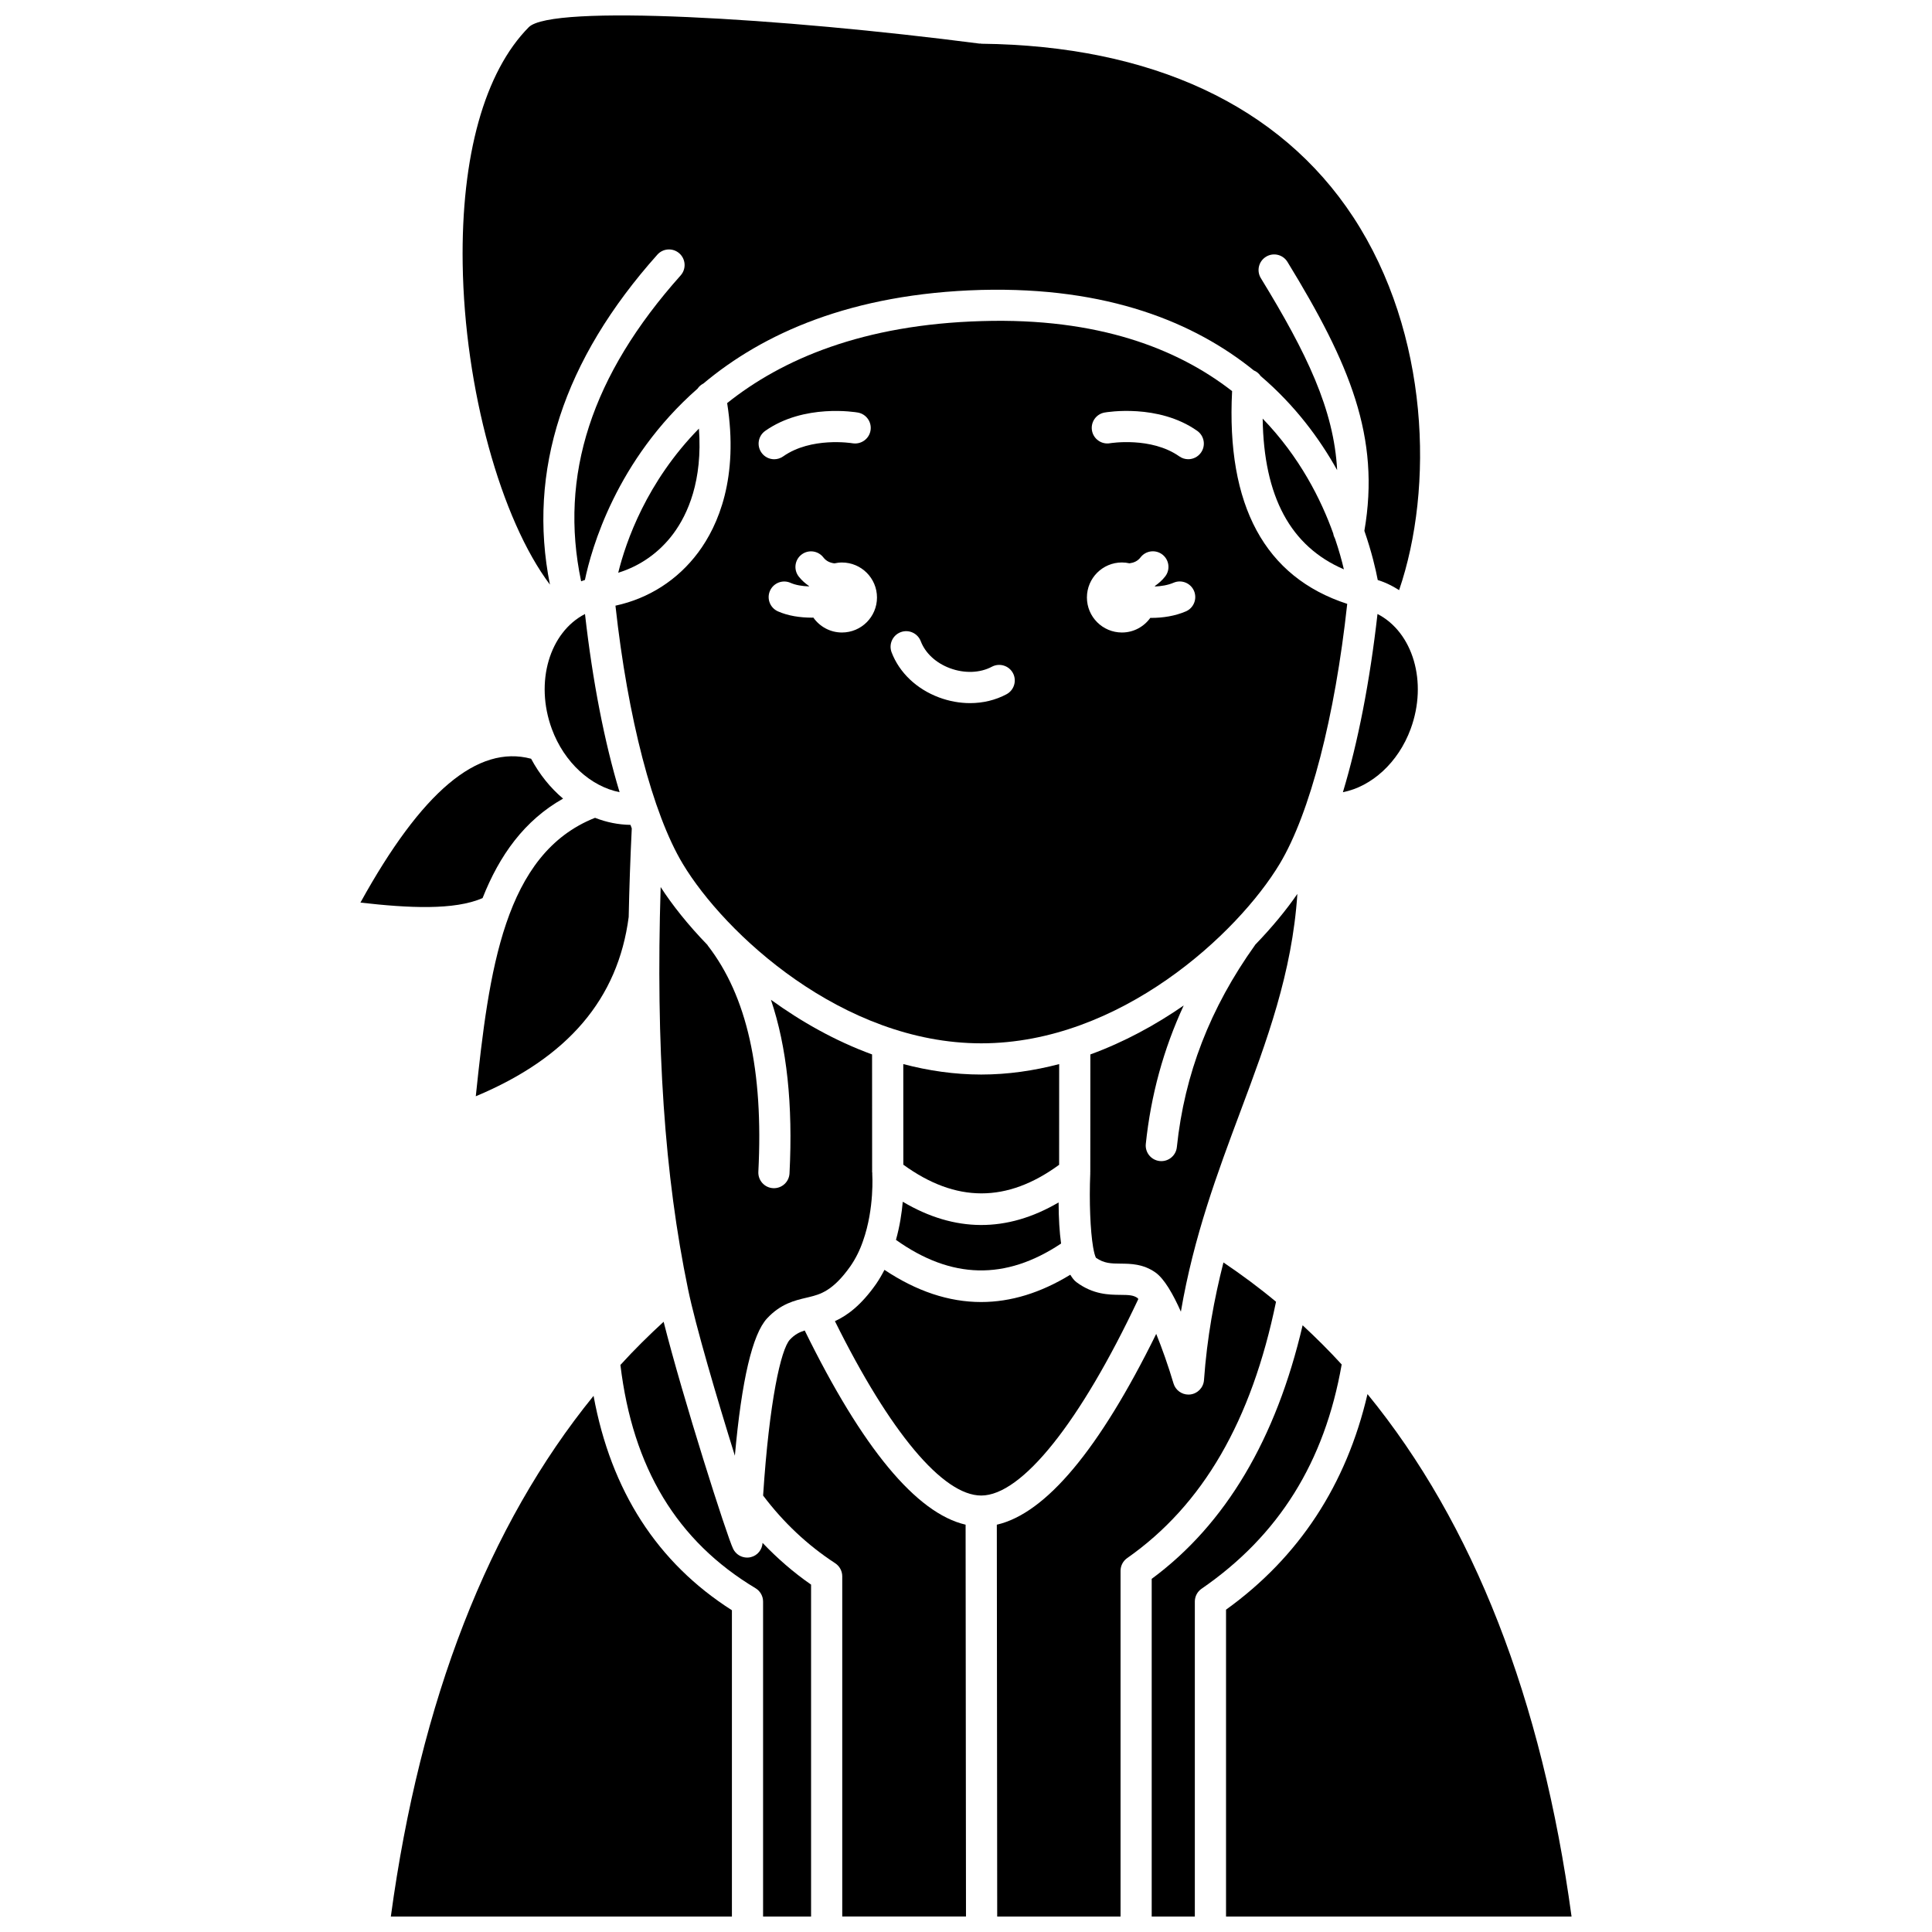
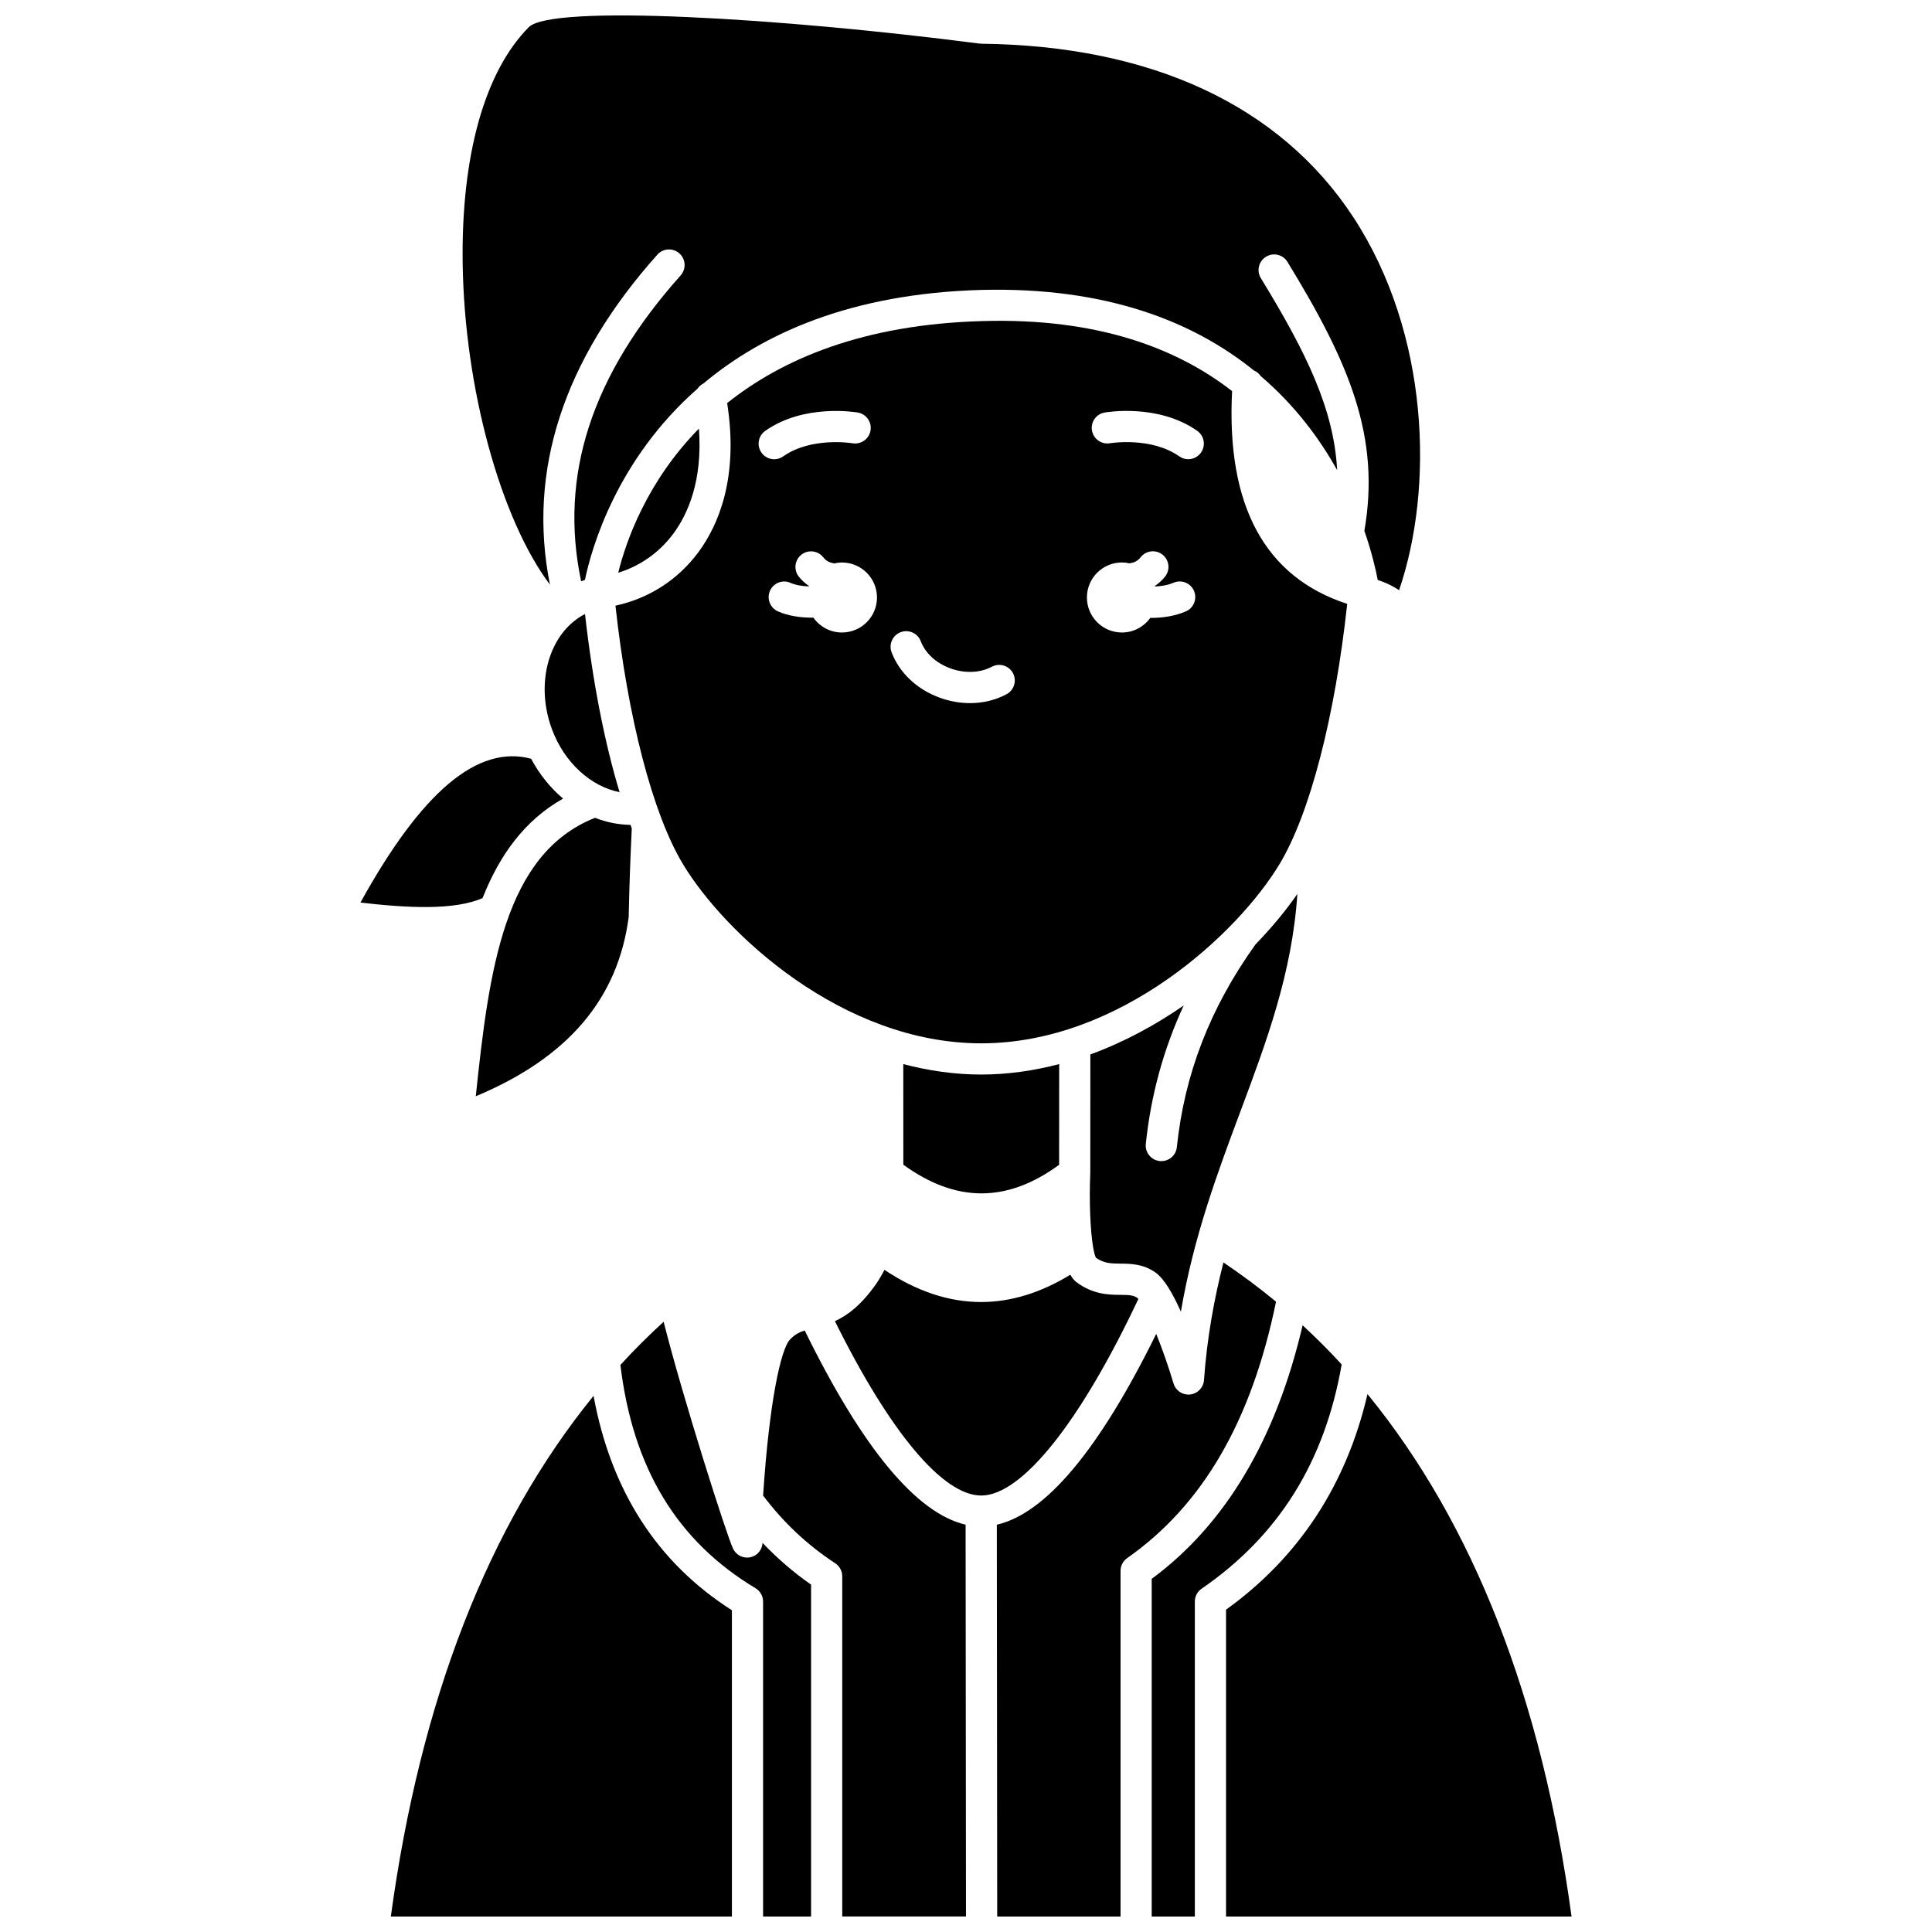
<svg xmlns="http://www.w3.org/2000/svg" width="800px" height="800px" version="1.1" viewBox="144 144 512 512">
  <defs>
    <clipPath id="g">
      <path d="m266 148.09h255v152.91h-255z" />
    </clipPath>
    <clipPath id="f">
      <path d="m408 478h75v173.9h-75z" />
    </clipPath>
    <clipPath id="e">
      <path d="m468 513h93v138.9h-93z" />
    </clipPath>
    <clipPath id="d">
      <path d="m346 496h54v155.9h-54z" />
    </clipPath>
    <clipPath id="c">
      <path d="m247 513h91v138.9h-91z" />
    </clipPath>
    <clipPath id="b">
      <path d="m308 494h51v157.9h-51z" />
    </clipPath>
    <clipPath id="a">
      <path d="m449 495h51v156.9h-51z" />
    </clipPath>
  </defs>
-   <path d="m331.56 394.57c-0.031-0.043-0.039-0.094-0.066-0.137-5.164-5.328-9.344-10.602-12.414-15.355-1.309 42.332 1.027 76.52 7.258 106.57 2.004 9.719 7.691 29.012 12.41 44.133 1.793-20.023 4.656-32.23 8.539-36.398 3.617-3.867 7.231-4.719 10.422-5.473l0.797-0.191c2.754-0.684 6.199-1.539 10.859-8.156 1.383-1.996 2.516-4.262 3.352-6.719 3.059-8.652 2.441-17.699 2.438-17.789-0.008-0.102 0.02-0.203 0.02-0.301h-0.051l-0.016-31.32c-9.805-3.578-18.824-8.711-26.801-14.484 4.227 12.543 5.852 27.77 4.922 46.012-0.113 2.207-1.938 3.922-4.125 3.922-0.07 0-0.145 0-0.215-0.004-2.281-0.117-4.031-2.059-3.918-4.34 1.379-26.93-3.008-46.547-13.41-59.969z" />
  <path d="m270.09 434.52c24.402-10.207 37.68-25.797 40.52-47.508 0.152-7.566 0.422-15.371 0.816-23.477-0.117-0.301-0.223-0.629-0.34-0.934-3.219-0.047-6.383-0.688-9.395-1.871-24.113 9.535-28.105 40.445-31.602 73.789z" />
  <path d="m299.03 306.72c-9.379 4.832-13.363 18.016-8.789 30.453 3.289 8.945 10.371 15.262 17.957 16.762-3.984-13.172-7.144-29.301-9.168-47.215z" />
  <path d="m424.68 452.68 0.012-26.684c-6.637 1.738-13.543 2.769-20.656 2.769-7.117 0-14.02-1.027-20.656-2.769l0.012 26.66c13.934 10.125 27.477 10.137 41.289 0.023z" />
  <path d="m433.68 474.48c0.012 0.059 0.02 0.113 0.031 0.168 0.215 1.211 0.457 2.164 0.73 2.676 2.168 1.512 4.023 1.527 6.555 1.551 2.652 0.023 5.953 0.059 9.191 2.332 2.348 1.648 4.691 5.742 6.758 10.398 3.41-19.973 9.688-36.766 15.801-53.125 7.004-18.738 13.684-36.656 15.07-57.59-2.918 4.242-6.699 8.852-11.18 13.48-0.016 0.02-0.016 0.051-0.031 0.07-11.922 16.684-18.703 34.199-20.73 53.566-0.223 2.125-2.016 3.703-4.109 3.703-0.145 0-0.289-0.008-0.434-0.023-2.269-0.238-3.918-2.269-3.684-4.543 1.355-12.914 4.672-25.055 10.043-36.68-7.453 5.16-15.785 9.703-24.738 12.973l-0.016 31.32h-0.031c0 0.062 0.027 0.117 0.027 0.176-0.32 7.527 0.02 15.285 0.746 19.547z" />
  <g clip-path="url(#g)">
    <path d="m289.74 298.93c-6.019-30.133 3.531-59.52 28.469-87.445 1.52-1.703 4.133-1.848 5.836-0.332 1.703 1.52 1.852 4.133 0.332 5.836-23.629 26.469-32.273 53.035-26.371 81.059 0.332-0.121 0.656-0.246 1.004-0.355 1.684-8.117 8.258-31.742 29.852-50.699 0.379-0.586 0.926-1.031 1.559-1.367 15.738-13.199 39.082-23.828 73.605-24.793 33.562-0.859 56.531 8.633 72.246 21.332 0.758 0.309 1.367 0.824 1.816 1.484 9.102 7.769 15.613 16.586 20.27 24.938-0.859-16.043-8.012-30.926-20.219-50.871-1.191-1.945-0.578-4.488 1.367-5.676 1.949-1.203 4.492-0.582 5.684 1.367 16.516 26.992 24.68 46.445 20.383 71.273 1.949 5.617 3.012 10.234 3.543 13.031 0.559 0.172 1.09 0.363 1.613 0.57 1.434 0.57 2.769 1.301 4.047 2.113 9.246-27.039 8.098-67.969-12.164-98.883-19.367-29.523-53.43-45.406-98.523-45.922-0.086 0-0.156-0.047-0.238-0.051-0.082-0.004-0.16 0.027-0.242 0.02-52.766-6.84-113.44-10.449-119.48-4.352-11.715 11.828-17.934 34.09-17.516 62.688 0.492 33.18 10.141 67.793 23.125 85.035z" />
  </g>
  <path d="m329.22 257.58c-13.844 14.133-19.34 29.898-21.383 38.203 5.809-1.793 10.867-5.34 14.582-10.324 3.875-5.215 7.824-14.105 6.801-27.879z" />
  <path d="m470.52 247.65c-14.43-11.23-35.492-19.484-66.266-18.559-31.625 0.887-53.035 10.137-67.551 21.734 3.113 19.754-2.336 32.41-7.66 39.566-5.445 7.316-13.137 12.227-21.941 14.117 3.262 29.719 9.852 55.105 17.832 68.402 11.039 18.398 42.273 47.582 79.105 47.582 36.832 0 68.062-29.188 79.105-47.582 8.02-13.371 14.637-38.953 17.883-68.879-21.824-7.094-32.07-26.039-30.508-56.383zm-123.73 10.539c10.312-7.269 23.973-4.957 24.551-4.859 2.246 0.398 3.746 2.539 3.352 4.785-0.398 2.246-2.531 3.727-4.781 3.356-0.258-0.043-10.945-1.746-18.359 3.477-0.723 0.508-1.555 0.758-2.375 0.758-1.297 0-2.578-0.609-3.379-1.754-1.324-1.871-0.871-4.449 0.992-5.762zm20.336 53.43c-3.141 0-5.902-1.57-7.582-3.953-0.125 0-0.242 0.02-0.367 0.02-3.121 0-6.352-0.48-9.031-1.676-2.082-0.934-3.016-3.371-2.086-5.457 0.93-2.078 3.371-3.027 5.457-2.086 1.355 0.602 3.102 0.871 4.852 0.934 0.012-0.031 0.02-0.066 0.031-0.098-1.012-0.707-1.953-1.512-2.746-2.543-1.387-1.809-1.051-4.406 0.762-5.793 1.805-1.387 4.402-1.047 5.793 0.762 0.785 1.02 1.816 1.422 2.922 1.57 0.645-0.141 1.312-0.23 2-0.23 5.125 0 9.281 4.156 9.281 9.281-0.004 5.117-4.156 9.27-9.285 9.27zm43.621 16.359c-2.93 1.566-6.254 2.356-9.672 2.356-2.731 0-5.527-0.5-8.246-1.516-5.926-2.215-10.5-6.57-12.547-11.949-0.809-2.133 0.262-4.519 2.394-5.332 2.125-0.812 4.519 0.258 5.336 2.394 1.203 3.156 4.016 5.766 7.715 7.144 3.836 1.438 7.996 1.289 11.125-0.383 2.016-1.07 4.516-0.316 5.594 1.695 1.066 2.008 0.309 4.512-1.699 5.59zm47.5-21.949c-2.875 1.234-6.094 1.719-9.137 1.719-0.09 0-0.172-0.012-0.262-0.012-1.688 2.344-4.418 3.883-7.523 3.883-5.125 0-9.281-4.156-9.281-9.281s4.156-9.281 9.281-9.281c0.688 0 1.355 0.086 2 0.227 1.102-0.148 2.137-0.547 2.922-1.57 1.387-1.809 3.984-2.152 5.793-0.762 1.809 1.387 2.152 3.984 0.762 5.793-0.793 1.031-1.734 1.84-2.742 2.547 0.016 0.043 0.023 0.086 0.043 0.133 1.664-0.074 3.379-0.348 4.902-0.996 2.094-0.91 4.527 0.07 5.426 2.168 0.887 2.109-0.086 4.539-2.184 5.434zm4.027-42.086c-0.805 1.141-2.082 1.754-3.379 1.754-0.824 0-1.652-0.246-2.375-0.758-7.469-5.254-18.254-3.496-18.363-3.477-2.234 0.391-4.383-1.121-4.773-3.363-0.387-2.242 1.109-4.379 3.348-4.773 0.574-0.102 14.234-2.414 24.551 4.859 1.859 1.316 2.309 3.894 0.992 5.758z" />
-   <path d="m381.44 472.58c14.688 10.461 29.051 10.777 43.758 0.973-0.422-3.012-0.637-6.66-0.66-10.895-13.691 8.023-27.527 7.984-41.297-0.184-0.258 2.961-0.793 6.484-1.801 10.105z" />
  <path d="m271.89 382c4.457-11.305 11.082-20.594 21.332-26.359-3.336-2.812-6.231-6.383-8.473-10.566-14.156-3.777-28.992 8.691-45.23 38.121 12.695 1.453 24.887 2.078 32.371-1.195z" />
  <g clip-path="url(#f)">
    <path d="m482.16 488.98c-4.453-3.719-9.129-7.172-13.934-10.418-2.449 9.629-4.348 19.867-5.156 31.18-0.145 1.992-1.691 3.594-3.672 3.812-0.152 0.016-0.301 0.023-0.449 0.023-1.809 0-3.434-1.188-3.957-2.953-1.379-4.648-3.016-9.254-4.582-13.133-15.074 30.633-29.242 47.574-42.242 50.57l0.102 103.84h32.688v-91.613c0-1.348 0.656-2.613 1.762-3.383 20.062-14.059 32.945-36.348 39.441-67.93z" />
  </g>
-   <path d="m500.14 294.88c-0.531-2.281-1.289-5.031-2.34-8.121-0.234-0.426-0.402-0.879-0.477-1.371-3.203-8.961-8.871-20.289-18.703-30.449 0.293 20.688 7.379 33.852 21.52 39.941z" />
  <g clip-path="url(#e)">
    <path d="m506.4 513.45c-5.586 23.988-18.129 43.199-37.488 57.129v81.332h91.566c-7.828-57.617-26.008-104.13-54.078-138.46z" />
  </g>
  <path d="m445.67 488.25c-0.078-0.078-0.172-0.227-0.242-0.281-1.07-0.754-2.277-0.797-4.496-0.816-3.051-0.027-7.227-0.066-11.668-3.367-0.609-0.449-1.133-1.152-1.625-1.969-7.859 4.801-15.75 7.234-23.629 7.234-8.566 0-17.121-2.859-25.621-8.527-0.676 1.309-1.414 2.586-2.242 3.781-3.949 5.613-7.582 8.301-10.887 9.816 14.574 29.418 28.609 46.211 38.773 46.211 10.762 0.004 26.262-19.438 41.637-52.082z" />
  <g clip-path="url(#d)">
    <path d="m357.26 496.59c-1.441 0.457-2.66 1.074-3.934 2.434-2.375 2.551-5.461 16.328-7.094 41.312 5.328 7.07 11.719 13.125 19.098 17.934 1.168 0.766 1.875 2.066 1.875 3.461v90.164h32.793l-0.102-103.84c-13.055-3.023-27.367-20.297-42.637-51.461z" />
  </g>
-   <path d="m517.84 337.17c4.574-12.441 0.586-25.633-8.789-30.457-2.023 17.922-5.188 34.055-9.168 47.23 7.602-1.492 14.664-7.816 17.957-16.773z" />
  <g clip-path="url(#c)">
    <path d="m301.3 513.91c-27.879 34.301-45.93 80.645-53.723 137.99h90.387v-81.172c-19.789-12.59-32.055-31.695-36.664-56.816z" />
  </g>
  <g clip-path="url(#b)">
    <path d="m342.97 556.66c-0.324 0.082-0.648 0.117-0.969 0.117-1.539 0-2.984-0.859-3.695-2.285-1.633-3.258-13.332-39.992-18.438-60.211-3.945 3.621-7.793 7.414-11.453 11.445 3.277 27.27 14.965 46.668 35.801 59.164 1.242 0.746 2.008 2.09 2.008 3.543v83.473l12.719-0.004v-87.965c-4.672-3.227-8.938-6.957-12.855-11.055-0.109 1.805-1.344 3.352-3.117 3.777z" />
  </g>
  <g clip-path="url(#a)">
    <path d="m499.56 505.6c-3.277-3.594-6.754-7.047-10.352-10.387-7.016 30.086-20.395 52.727-39.996 67.199v89.492h11.43v-83.473c0-1.359 0.668-2.633 1.789-3.402 20.496-14.117 32.609-33.605 37.129-59.43z" />
  </g>
</svg>